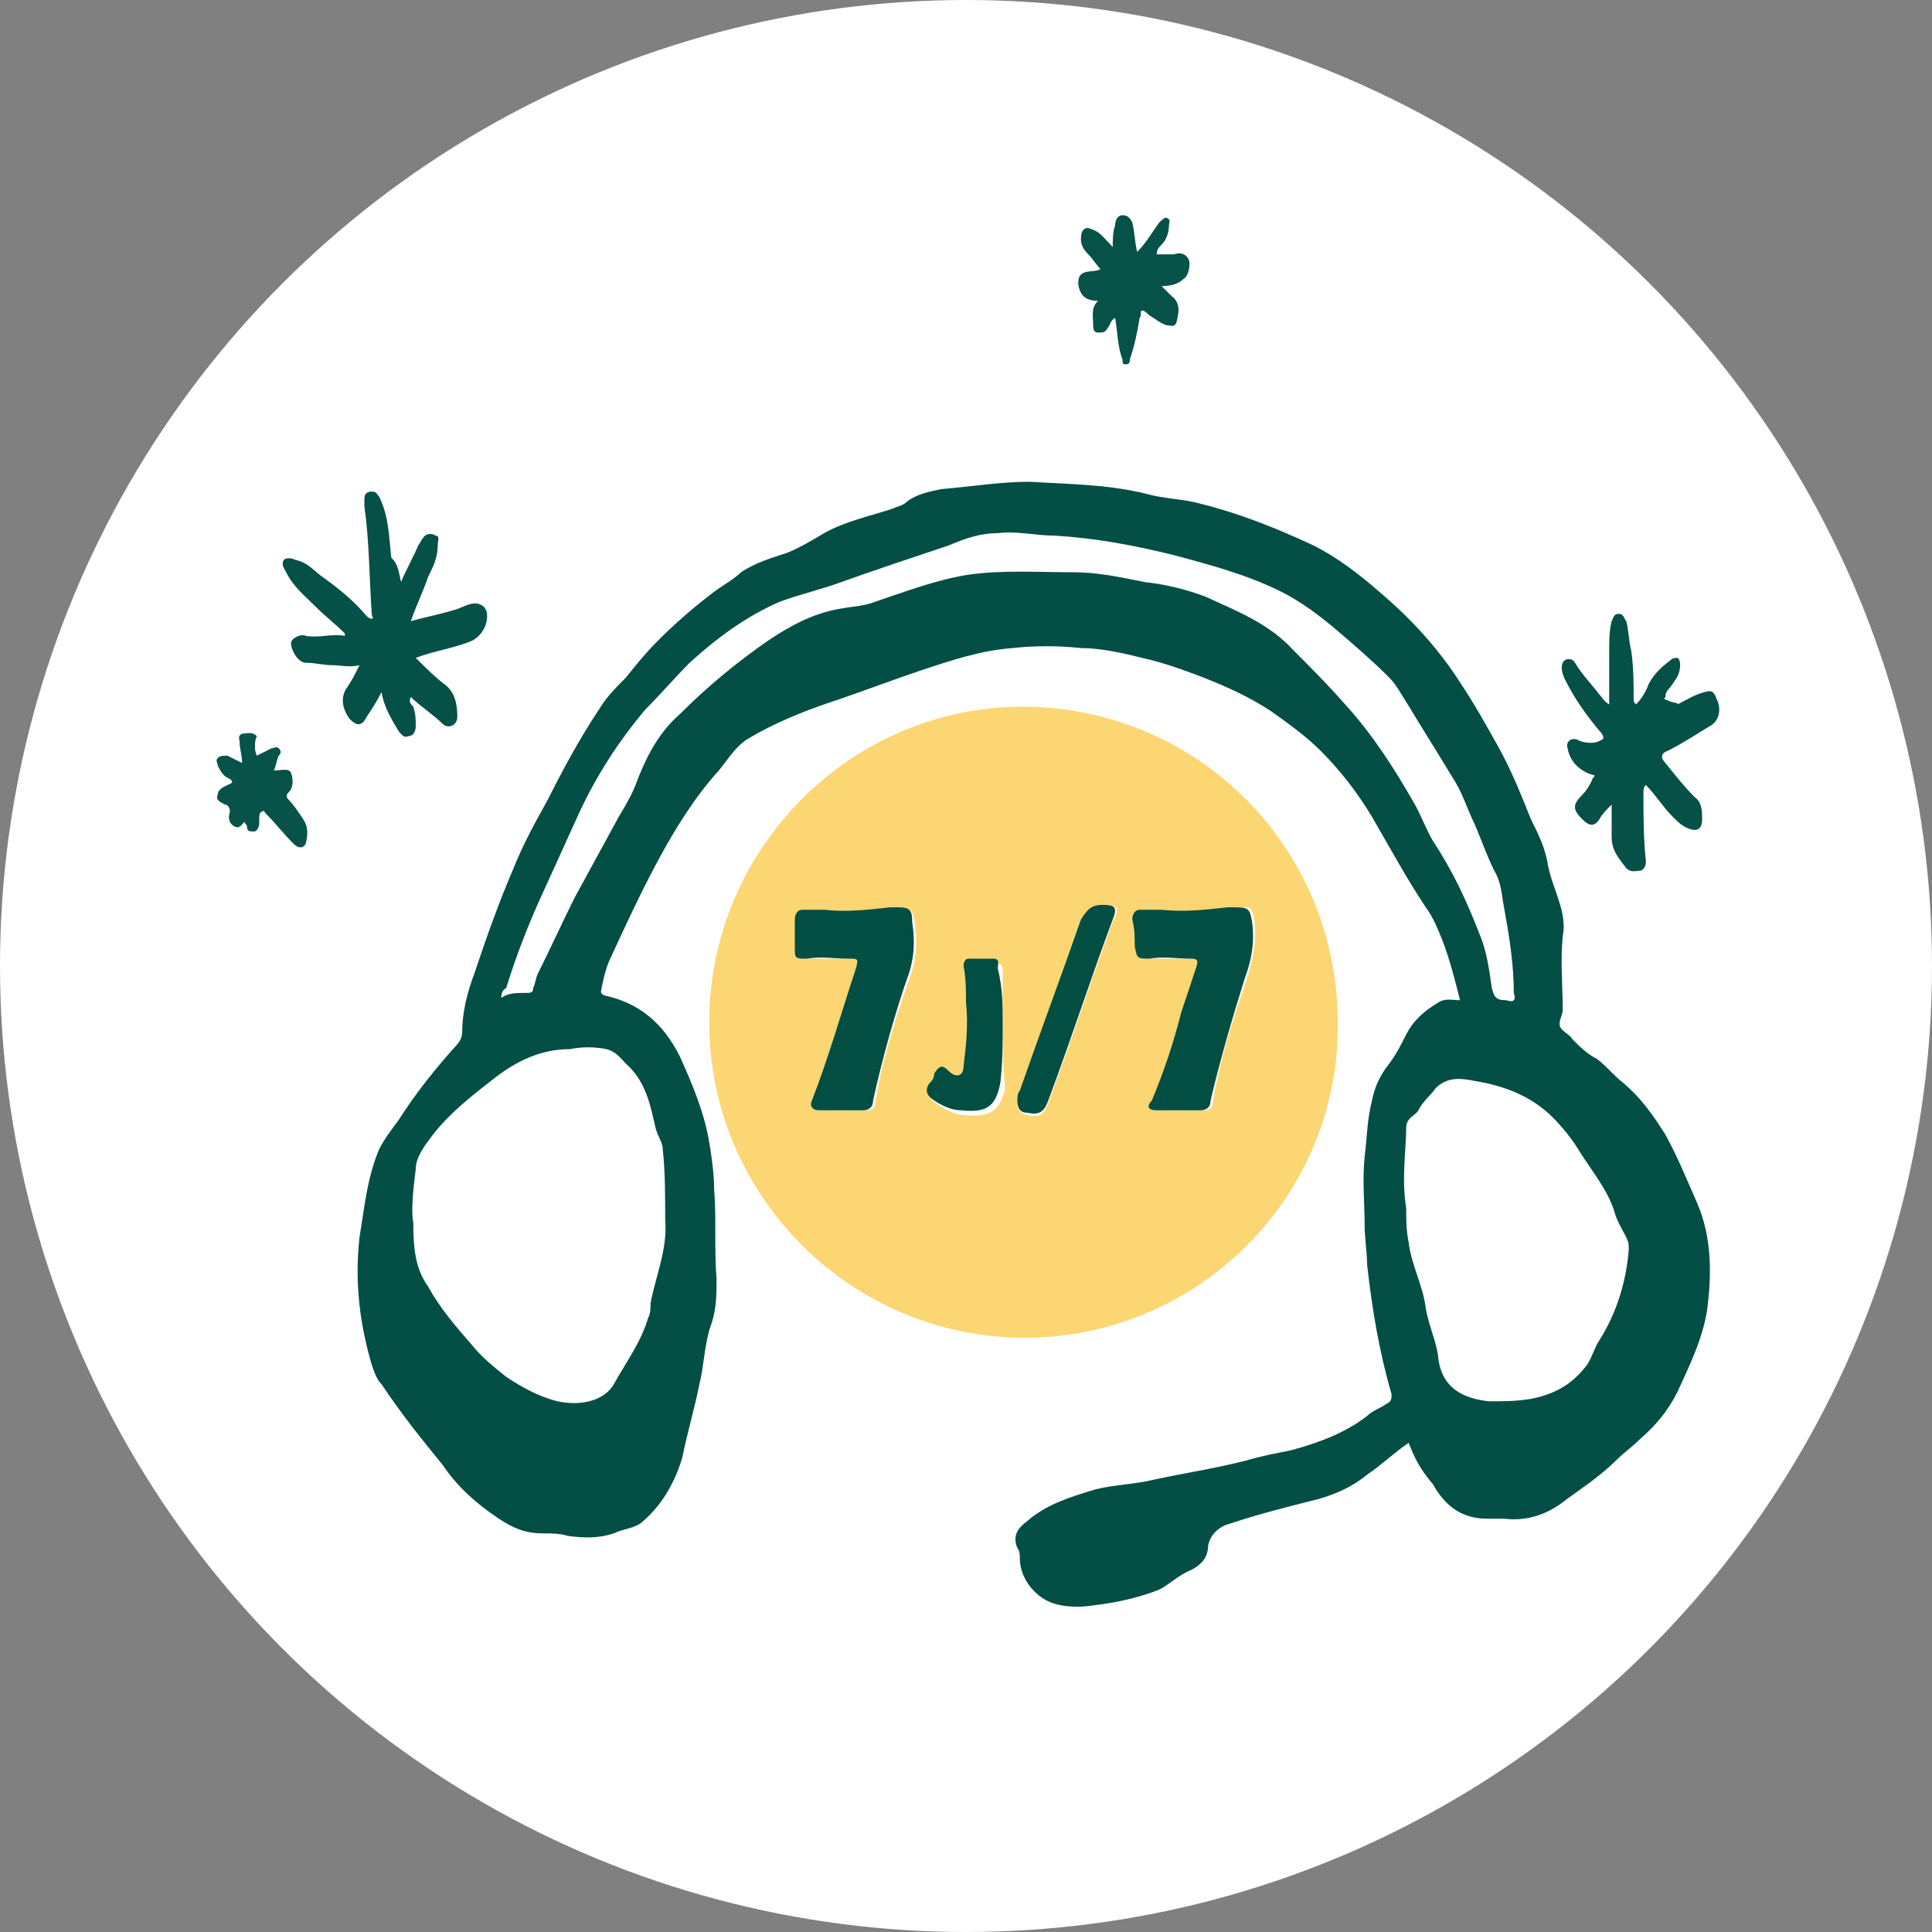
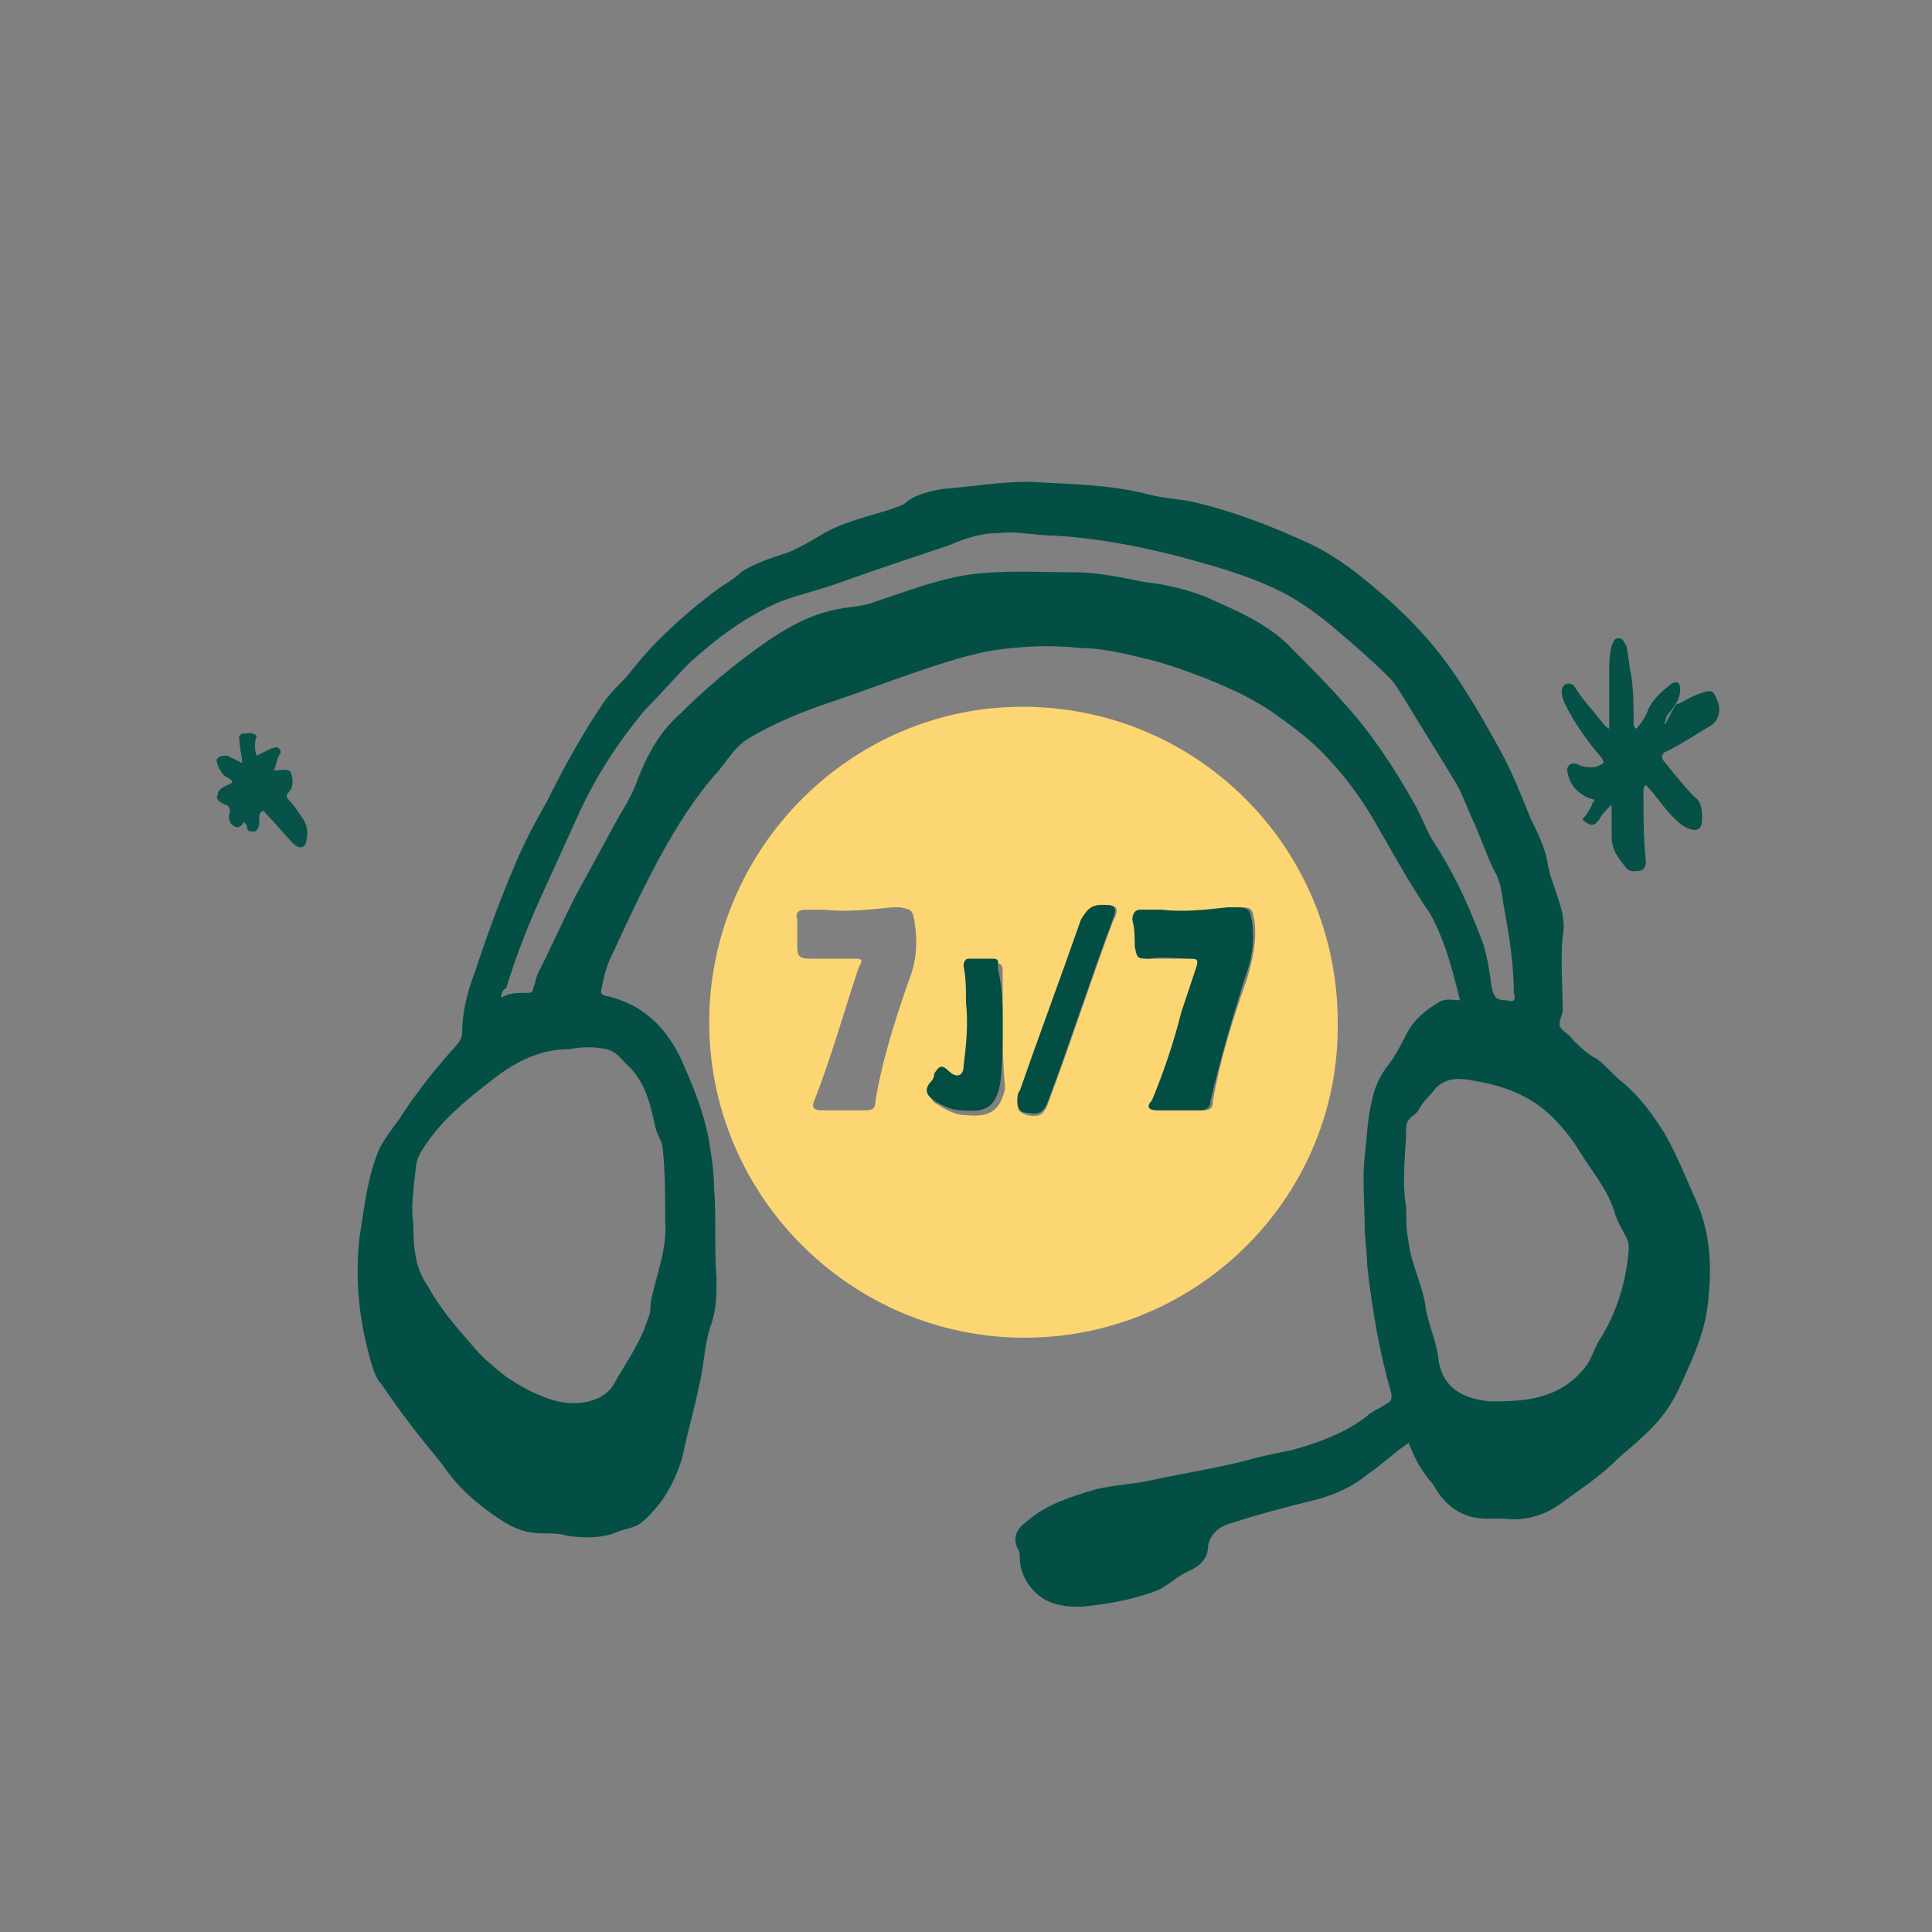
<svg xmlns="http://www.w3.org/2000/svg" version="1.1" id="Calque_1" x="0px" y="0px" viewBox="0 0 79 79" style="enable-background:new 0 0 79 79;" xml:space="preserve">
  <rect x="0" y="0" width="79" height="79" fill="#808080" stroke="none" />
  <style type="text/css">
	.st0{fill:#FFFFFF;}
	.st1{fill:#034F45;}
	.st2{fill:#FCD672;}
	.st3{fill:#065147;}
	.st4{fill:#055047;}
	.st5{fill:#075248;}
	.st6{fill:#085349;}
	.st7{fill:#024E43;}
	.st8{fill:#034E43;}
</style>
-   <circle class="st0" cx="39.5" cy="39.5" r="39.5" />
  <g>
    <path class="st1" d="M57.6,59c-0.6,0.4-1.1,0.9-1.7,1.3c-0.6,0.5-1.3,0.8-2,1c-1.2,0.3-2.4,0.6-3.6,1c-0.4,0.1-0.8,0.4-0.9,0.9   c0,0.5-0.3,0.8-0.7,1c-0.5,0.2-0.9,0.6-1.3,0.8c-1,0.4-2.1,0.6-3.2,0.7c-0.3,0-0.6,0-1-0.1c-0.8-0.2-1.5-1-1.5-1.9   c0-0.1,0-0.3-0.1-0.4c-0.2-0.5,0-0.8,0.4-1.1c0.8-0.7,1.8-1,2.8-1.3c0.8-0.2,1.6-0.2,2.4-0.4c1.4-0.3,2.8-0.5,4.2-0.9   c0.4-0.1,0.9-0.2,1.4-0.3c1.1-0.3,2.2-0.7,3.1-1.4c0.2-0.2,0.5-0.3,0.8-0.5c0.2-0.1,0.2-0.2,0.2-0.4c-0.5-1.7-0.8-3.5-1-5.3   c0-0.5-0.1-1.1-0.1-1.6c0-0.9-0.1-1.8,0-2.8c0.1-0.8,0.1-1.5,0.3-2.3c0.1-0.5,0.3-1,0.7-1.5c0.3-0.4,0.5-0.8,0.7-1.2   c0.3-0.6,0.8-1,1.3-1.3c0.3-0.2,0.6-0.1,0.9-0.1c-0.2-0.8-0.4-1.6-0.7-2.4c-0.2-0.5-0.4-1-0.7-1.4c-0.8-1.2-1.5-2.5-2.2-3.7   c-0.6-1-1.3-1.9-2.1-2.7c-0.6-0.6-1.3-1.1-2-1.6c-0.9-0.6-1.8-1-2.8-1.4c-0.8-0.3-1.6-0.6-2.5-0.8c-0.8-0.2-1.7-0.4-2.5-0.4   c-0.9-0.1-1.9-0.1-2.8,0c-1.3,0.1-2.5,0.5-3.7,0.9c-1.2,0.4-2.5,0.9-3.7,1.3c-1.2,0.4-2.4,0.9-3.4,1.5c-0.5,0.3-0.8,0.8-1.2,1.3   c-1,1.1-1.8,2.4-2.5,3.7c-0.7,1.3-1.3,2.6-1.9,3.9c-0.2,0.4-0.3,0.8-0.4,1.3c0,0.1-0.1,0.2,0.1,0.3c1.4,0.3,2.4,1.1,3.1,2.5   c0.5,1.1,1,2.3,1.2,3.5c0.1,0.6,0.2,1.3,0.2,1.9c0.1,1.2,0,2.5,0.1,3.7c0,0.6,0,1.2-0.2,1.8c-0.3,0.8-0.3,1.7-0.5,2.5   c-0.2,1-0.5,2-0.7,3c-0.3,1-0.8,1.9-1.6,2.6c-0.3,0.3-0.8,0.3-1.2,0.5c-0.6,0.2-1.2,0.2-1.9,0.1c-0.3-0.1-0.7-0.1-1-0.1   c-0.7,0-1.2-0.2-1.8-0.6c-0.9-0.6-1.7-1.3-2.3-2.2c-0.9-1.1-1.7-2.1-2.5-3.3c-0.2-0.2-0.3-0.5-0.4-0.8c-0.5-1.7-0.7-3.4-0.5-5.2   c0.2-1.2,0.3-2.4,0.8-3.6c0.2-0.4,0.5-0.8,0.8-1.2c0.7-1.1,1.5-2.1,2.4-3.1c0.1-0.1,0.2-0.3,0.2-0.5c0-0.8,0.2-1.6,0.5-2.4   c0.5-1.5,1-2.9,1.6-4.3c0.4-1,0.9-1.9,1.4-2.8c0.6-1.2,1.3-2.5,2.1-3.7c0.3-0.5,0.7-0.9,1.1-1.3c0.4-0.5,0.8-1,1.3-1.5   c0.7-0.7,1.5-1.4,2.3-2c0.4-0.3,0.8-0.5,1.1-0.8c0.6-0.4,1.3-0.6,1.9-0.8c0.5-0.2,1-0.5,1.5-0.8c0.9-0.5,1.9-0.7,2.8-1   c0.2-0.1,0.4-0.1,0.6-0.3c0.4-0.3,0.9-0.4,1.4-0.5c1.2-0.1,2.4-0.3,3.6-0.3c1.6,0.1,3.2,0.1,4.8,0.5c0.7,0.2,1.5,0.2,2.2,0.4   c1.6,0.4,3.1,1,4.6,1.7c1,0.5,1.9,1.2,2.7,1.9c1.3,1.1,2.4,2.3,3.3,3.7c0.6,0.9,1.1,1.8,1.6,2.7c0.5,0.9,0.9,1.9,1.3,2.9   c0.3,0.6,0.6,1.2,0.7,1.9c0.2,1,0.8,1.9,0.6,2.9c-0.1,1,0,2,0,3c0,0.2-0.2,0.5-0.1,0.7c0.1,0.2,0.4,0.3,0.5,0.5   c0.3,0.3,0.6,0.6,1,0.8c0.4,0.3,0.7,0.7,1.1,1c0.7,0.6,1.2,1.3,1.7,2.1c0.5,0.9,0.9,1.9,1.3,2.8c0.6,1.4,0.6,2.9,0.4,4.4   c-0.2,1.2-0.7,2.2-1.2,3.3c-0.4,0.8-0.9,1.4-1.6,2c-0.3,0.3-0.6,0.5-0.9,0.8c-0.7,0.7-1.5,1.2-2.3,1.8c-0.7,0.5-1.5,0.7-2.3,0.6   c-0.2,0-0.5,0-0.7,0c-1,0-1.7-0.5-2.2-1.4C58,60,57.8,59.5,57.6,59L57.6,59z M16.9,50c0,1.1,0.1,1.9,0.6,2.6   c0.5,0.9,1.1,1.6,1.8,2.4c0.4,0.5,0.9,0.9,1.4,1.3c0.6,0.4,1.3,0.8,2.1,1c0.9,0.2,1.9,0,2.3-0.7c0.5-0.9,1.1-1.7,1.4-2.7   c0.1-0.2,0.1-0.4,0.1-0.6c0.2-1.1,0.7-2.2,0.6-3.4c0-1,0-2-0.1-2.9c0-0.3-0.2-0.5-0.3-0.9c-0.2-0.9-0.4-1.9-1.2-2.6   c-0.2-0.2-0.4-0.5-0.8-0.6c-0.5-0.1-1-0.1-1.5,0c-1.2,0-2.2,0.5-3.1,1.2c-0.9,0.7-1.8,1.4-2.5,2.3c-0.3,0.4-0.7,0.9-0.7,1.4   C16.9,48.6,16.8,49.5,16.9,50z M57.5,49.4c0,0.5,0,0.9,0.1,1.4c0.1,0.9,0.6,1.8,0.7,2.7c0.1,0.6,0.4,1.3,0.5,1.9   c0.1,1.4,1.1,1.8,2.1,1.9c0.6,0,1.1,0,1.7-0.1c1-0.2,1.7-0.6,2.3-1.4c0.2-0.3,0.3-0.7,0.5-1c0.7-1.1,1.1-2.4,1.2-3.7   c0-0.2,0-0.3-0.1-0.5c-0.2-0.4-0.4-0.7-0.5-1.1c-0.3-0.9-0.9-1.6-1.4-2.4c-0.3-0.5-0.7-1-1.1-1.4c-0.9-0.9-2-1.3-3.2-1.5   c-0.5-0.1-1.1-0.2-1.6,0.3c-0.2,0.3-0.5,0.5-0.7,0.9c-0.1,0.2-0.5,0.3-0.5,0.7C57.5,47,57.3,48.2,57.5,49.4L57.5,49.4z M20.5,40.8   c0.3-0.2,0.6-0.2,1-0.2c0.2,0,0.3,0,0.3-0.2c0.1-0.2,0.1-0.4,0.2-0.6c0.5-1,1-2.1,1.5-3.1c0.6-1.1,1.2-2.2,1.8-3.3   c0.3-0.5,0.6-1,0.8-1.6c0.4-1,0.9-1.9,1.7-2.6c1.1-1.1,2.3-2.1,3.6-3c0.9-0.6,1.8-1.1,2.9-1.3c0.5-0.1,1-0.1,1.5-0.3   c1.2-0.4,2.5-0.9,3.8-1.1c1.4-0.2,2.8-0.1,4.3-0.1c1,0,1.9,0.2,2.9,0.4c0.9,0.1,1.7,0.3,2.5,0.6c1.3,0.6,2.6,1.1,3.6,2.2   c0.7,0.7,1.4,1.4,2.1,2.2c1.1,1.2,2,2.6,2.8,4c0.3,0.5,0.5,1.1,0.8,1.6c0.8,1.2,1.4,2.5,1.9,3.8c0.3,0.7,0.4,1.5,0.5,2.2   c0.1,0.4,0.2,0.5,0.6,0.5c0.3,0.1,0.4,0,0.3-0.3c0-1.2-0.2-2.4-0.4-3.5c-0.1-0.5-0.1-1-0.4-1.5c-0.3-0.6-0.5-1.2-0.8-1.9   c-0.3-0.6-0.5-1.3-0.9-1.9c-0.6-1-1.3-2.1-1.9-3.1c-0.2-0.3-0.4-0.7-0.7-1c-0.7-0.7-1.4-1.3-2.1-1.9c-0.7-0.6-1.5-1.2-2.3-1.6   c-1.4-0.7-2.9-1.1-4.4-1.5c-1.6-0.4-3.2-0.7-4.9-0.8c-0.8,0-1.5-0.2-2.3-0.1c-0.7,0-1.3,0.2-2,0.5c-1.5,0.5-3,1-4.4,1.5   c-0.8,0.3-1.7,0.5-2.5,0.8c-1.4,0.6-2.6,1.5-3.7,2.5c-0.6,0.6-1.2,1.3-1.8,1.9c-1.1,1.3-2,2.7-2.7,4.2c-0.5,1.1-1,2.2-1.5,3.3   c-0.6,1.3-1.1,2.6-1.5,3.9C20.5,40.5,20.5,40.7,20.5,40.8L20.5,40.8z" />
    <path class="st2" d="M41.9,54.7c-7.1,0-12.9-5.8-12.9-12.9c0-7.1,5.8-12.9,12.8-12.9c7.2,0,12.9,5.8,12.9,12.9   C54.8,48.9,49,54.7,41.9,54.7z M47.5,37.2c-0.3,0-0.5,0-0.8,0c-0.2,0-0.3,0.1-0.3,0.4c0,0.4,0,0.7,0.1,1.1c0,0.5,0.1,0.5,0.6,0.5   c0.6,0,1.1,0,1.7,0c0.3,0,0.4,0.1,0.2,0.4c-0.2,0.6-0.4,1.2-0.6,1.8c-0.4,1.2-0.8,2.4-1.2,3.6c-0.1,0.3-0.1,0.4,0.2,0.4   c0.6,0,1.2,0,1.8,0c0.3,0,0.4-0.1,0.4-0.4c0.3-1.7,0.8-3.3,1.4-5c0.2-0.7,0.4-1.5,0.3-2.3c-0.1-0.6-0.1-0.6-0.7-0.6   c-0.1,0-0.2,0-0.3,0C49.3,37.2,48.4,37.4,47.5,37.2L47.5,37.2z M33.7,37.2c-0.3,0-0.5,0-0.8,0c-0.2,0-0.4,0.1-0.3,0.4   c0,0.4,0,0.8,0,1.1c0,0.4,0.1,0.5,0.5,0.5c0.6,0,1.1,0,1.7,0c0.5,0,0.5,0,0.3,0.4c-0.6,1.8-1.1,3.6-1.8,5.4   c-0.1,0.2-0.1,0.4,0.3,0.4c0.6,0,1.2,0,1.8,0c0.3,0,0.4-0.1,0.4-0.4c0.3-1.8,0.9-3.6,1.5-5.3c0.2-0.7,0.2-1.3,0.1-2   c-0.1-0.5-0.1-0.5-0.6-0.6c-0.1,0-0.2,0-0.3,0C35.5,37.2,34.6,37.3,33.7,37.2L33.7,37.2z M45.1,37c-0.5,0-0.7,0.2-0.9,0.7   c-0.8,2.3-1.7,4.7-2.5,7c0,0.1-0.1,0.2-0.1,0.4c0,0.3,0.1,0.4,0.4,0.5c0.5,0.1,0.7,0,0.9-0.6c0.9-2.4,1.7-4.9,2.6-7.3   C45.8,37.1,45.7,37,45.1,37L45.1,37z M41,41.8c0-0.7,0-1.3,0-2c0-0.2,0-0.4-0.2-0.4c-0.3,0-0.7,0-1,0c-0.2,0-0.3,0.1-0.2,0.3   c0.1,0.5,0,1,0.1,1.5c0.1,0.9,0,1.7-0.1,2.6c-0.1,0.4-0.3,0.5-0.6,0.2c-0.3-0.3-0.5-0.2-0.6,0.1c-0.1,0.1-0.2,0.2-0.2,0.4   c-0.2,0.3-0.2,0.5,0.2,0.7c0.3,0.2,0.7,0.4,1.1,0.4c1,0.1,1.4-0.2,1.6-1.1C41,43.5,41,42.6,41,41.8L41,41.8z" />
-     <path class="st3" d="M16.4,23.8c0.2-0.5,0.5-1,0.7-1.5c0.1-0.1,0.1-0.2,0.2-0.3c0.1-0.2,0.4-0.2,0.5-0.1c0.2,0,0.1,0.2,0.1,0.4   c0,0.5-0.2,0.9-0.4,1.3c-0.2,0.6-0.5,1.2-0.7,1.8c0.7-0.2,1.3-0.3,1.9-0.5c0.3-0.1,0.6-0.3,0.9-0.2c0.2,0.1,0.2,0.1,0.3,0.3   c0.1,0.5-0.2,1-0.6,1.2c-0.7,0.3-1.5,0.4-2.3,0.7c0.4,0.4,0.8,0.8,1.2,1.1c0.4,0.3,0.5,0.8,0.5,1.3c0,0.4-0.4,0.5-0.6,0.3   c-0.4-0.4-0.9-0.7-1.3-1.1c-0.1,0.2,0,0.3,0.1,0.4c0.1,0.3,0.1,0.5,0.1,0.8c0,0.2-0.1,0.4-0.3,0.4c-0.2,0.1-0.3-0.1-0.4-0.2   c-0.3-0.5-0.6-1-0.7-1.6c-0.2,0.4-0.4,0.7-0.6,1c-0.2,0.4-0.4,0.4-0.7,0.1c-0.3-0.4-0.4-0.9-0.1-1.3c0.2-0.3,0.3-0.5,0.5-0.9   c-0.4,0.1-0.8,0-1.1,0c-0.4,0-0.7-0.1-1.1-0.1c-0.3,0-0.6-0.5-0.6-0.8c0-0.2,0.4-0.4,0.6-0.3c0.5,0.1,1.1-0.1,1.6,0   c0,0,0-0.1,0-0.1c-0.4-0.4-0.8-0.7-1.2-1.1c-0.4-0.4-0.9-0.8-1.2-1.4c-0.1-0.2-0.2-0.3-0.1-0.5c0.1-0.1,0.3-0.1,0.5,0   c0.5,0.1,0.8,0.5,1.1,0.7c0.7,0.5,1.3,1,1.8,1.6c0,0,0.1,0.1,0.2,0.1c0.1,0,0-0.1,0-0.2c-0.1-1.5-0.1-3-0.3-4.4c0-0.1,0-0.2,0-0.3   c0-0.2,0.1-0.3,0.3-0.3c0.2,0,0.2,0.1,0.3,0.2c0.4,0.8,0.4,1.6,0.5,2.5C16.3,23.1,16.3,23.4,16.4,23.8   C16.4,23.8,16.4,23.8,16.4,23.8L16.4,23.8z" />
-     <path class="st4" d="M68.6,28.8c0.4-0.2,0.7-0.4,1.1-0.5c0.3-0.1,0.4,0,0.5,0.3c0.2,0.4,0.1,0.9-0.3,1.1c-0.5,0.3-1.1,0.7-1.7,1   c-0.3,0.1-0.3,0.3-0.1,0.5c0.4,0.5,0.8,1,1.2,1.4c0.3,0.2,0.3,0.6,0.3,0.9c0,0.4-0.2,0.5-0.5,0.4c-0.3-0.1-0.5-0.3-0.7-0.5   c-0.4-0.4-0.7-0.9-1.1-1.3c-0.1,0.1-0.1,0.2-0.1,0.3c0,0.9,0,1.9,0.1,2.8c0,0.1,0,0.3-0.2,0.4c-0.2,0-0.4,0.1-0.6-0.1   c-0.3-0.4-0.6-0.7-0.6-1.3c0-0.4,0-0.8,0-1.3c-0.2,0.2-0.4,0.4-0.5,0.6c-0.2,0.3-0.4,0.3-0.7,0c-0.4-0.4-0.4-0.6,0-1   c0.2-0.2,0.3-0.4,0.4-0.6c0-0.1,0.1-0.1,0.1-0.2c-0.5-0.1-1-0.5-1.1-1.1c-0.1-0.3,0.2-0.5,0.5-0.3c0.3,0.1,0.6,0.1,0.8,0   c0.2-0.1,0.2-0.1,0.1-0.3c-0.6-0.7-1.1-1.4-1.5-2.2c-0.1-0.2-0.2-0.5-0.1-0.7c0.1-0.2,0.4-0.2,0.5,0c0.3,0.5,0.7,0.9,1,1.3   c0.1,0.1,0.2,0.3,0.4,0.4c0-0.7,0-1.4,0-2.2c0-0.4,0-0.8,0.1-1.2c0.1-0.2,0.1-0.3,0.3-0.3c0.2,0,0.2,0.2,0.3,0.3   c0.1,0.4,0.1,0.8,0.2,1.2c0.1,0.7,0.1,1.3,0.1,2c0,0.1,0,0.1,0.1,0.2c0.2-0.2,0.4-0.5,0.5-0.8c0.2-0.4,0.5-0.7,0.9-1   c0.1-0.1,0.2-0.1,0.3-0.1c0.1,0.1,0.1,0.2,0.1,0.3c0,0.4-0.2,0.6-0.4,0.9c-0.1,0.1-0.2,0.2-0.2,0.4c0,0-0.1,0.1,0,0.1   C68.5,28.8,68.6,28.7,68.6,28.8L68.6,28.8z" />
-     <path class="st5" d="M44.9,12.3c-0.5,0-0.7-0.2-0.8-0.6C44,10.9,44.7,11.2,45,11c-0.2-0.2-0.3-0.4-0.5-0.6   c-0.2-0.2-0.3-0.4-0.3-0.6c0-0.1,0-0.3,0.1-0.4c0.1-0.1,0.2-0.1,0.4,0c0.3,0.1,0.5,0.4,0.8,0.7c0-0.3,0-0.6,0.1-0.9   c0-0.2,0.1-0.4,0.3-0.4c0.2,0,0.3,0.1,0.4,0.3c0.1,0.4,0.1,0.8,0.2,1.2c0.4-0.4,0.6-0.8,0.9-1.2c0.1-0.1,0.2-0.2,0.3-0.2   c0.2,0.1,0.1,0.2,0.1,0.3c0,0.3-0.1,0.6-0.3,0.8c-0.1,0.1-0.2,0.2-0.2,0.4c0.2,0,0.5,0,0.7,0c0.3-0.1,0.5,0,0.6,0.2   c0.1,0.2,0,0.7-0.2,0.8c-0.2,0.2-0.5,0.3-0.9,0.3c0.2,0.2,0.3,0.3,0.4,0.4c0.4,0.3,0.3,0.7,0.2,1.1c-0.1,0.2-0.2,0.1-0.4,0.1   c-0.3-0.1-0.5-0.3-0.7-0.4c-0.1-0.1-0.2-0.2-0.3-0.2c-0.1,0,0,0.2-0.1,0.3c-0.1,0.6-0.2,1.1-0.4,1.7c0,0.1,0,0.2-0.2,0.2   c-0.1,0-0.1-0.1-0.1-0.2c-0.2-0.5-0.2-1.1-0.3-1.7c-0.2,0.1-0.2,0.3-0.3,0.4c-0.1,0.2-0.2,0.2-0.4,0.2c-0.2,0-0.2-0.2-0.2-0.3   C44.7,12.9,44.6,12.6,44.9,12.3z" />
+     <path class="st4" d="M68.6,28.8c0.4-0.2,0.7-0.4,1.1-0.5c0.3-0.1,0.4,0,0.5,0.3c0.2,0.4,0.1,0.9-0.3,1.1c-0.5,0.3-1.1,0.7-1.7,1   c-0.3,0.1-0.3,0.3-0.1,0.5c0.4,0.5,0.8,1,1.2,1.4c0.3,0.2,0.3,0.6,0.3,0.9c0,0.4-0.2,0.5-0.5,0.4c-0.3-0.1-0.5-0.3-0.7-0.5   c-0.4-0.4-0.7-0.9-1.1-1.3c-0.1,0.1-0.1,0.2-0.1,0.3c0,0.9,0,1.9,0.1,2.8c0,0.1,0,0.3-0.2,0.4c-0.2,0-0.4,0.1-0.6-0.1   c-0.3-0.4-0.6-0.7-0.6-1.3c0-0.4,0-0.8,0-1.3c-0.2,0.2-0.4,0.4-0.5,0.6c-0.2,0.3-0.4,0.3-0.7,0c0.2-0.2,0.3-0.4,0.4-0.6c0-0.1,0.1-0.1,0.1-0.2c-0.5-0.1-1-0.5-1.1-1.1c-0.1-0.3,0.2-0.5,0.5-0.3c0.3,0.1,0.6,0.1,0.8,0   c0.2-0.1,0.2-0.1,0.1-0.3c-0.6-0.7-1.1-1.4-1.5-2.2c-0.1-0.2-0.2-0.5-0.1-0.7c0.1-0.2,0.4-0.2,0.5,0c0.3,0.5,0.7,0.9,1,1.3   c0.1,0.1,0.2,0.3,0.4,0.4c0-0.7,0-1.4,0-2.2c0-0.4,0-0.8,0.1-1.2c0.1-0.2,0.1-0.3,0.3-0.3c0.2,0,0.2,0.2,0.3,0.3   c0.1,0.4,0.1,0.8,0.2,1.2c0.1,0.7,0.1,1.3,0.1,2c0,0.1,0,0.1,0.1,0.2c0.2-0.2,0.4-0.5,0.5-0.8c0.2-0.4,0.5-0.7,0.9-1   c0.1-0.1,0.2-0.1,0.3-0.1c0.1,0.1,0.1,0.2,0.1,0.3c0,0.4-0.2,0.6-0.4,0.9c-0.1,0.1-0.2,0.2-0.2,0.4c0,0-0.1,0.1,0,0.1   C68.5,28.8,68.6,28.7,68.6,28.8L68.6,28.8z" />
    <path class="st6" d="M10.5,30.9c0.2-0.1,0.4-0.2,0.6-0.3c0.1,0,0.2-0.1,0.3,0c0.1,0.1,0.1,0.2,0,0.3c-0.1,0.2-0.1,0.4-0.2,0.6   c0.1,0,0.1,0,0.1,0c0.2,0,0.5-0.1,0.6,0.1c0.1,0.3,0.1,0.6-0.1,0.8c-0.1,0.1-0.1,0.2,0,0.3c0.2,0.2,0.4,0.5,0.6,0.8   c0.2,0.3,0.2,0.6,0.1,1c-0.1,0.2-0.3,0.2-0.5,0c-0.4-0.4-0.7-0.8-1.1-1.2c-0.1-0.1-0.1-0.2-0.2-0.1c-0.1,0-0.1,0.2-0.1,0.3   c0,0.1,0,0.1,0,0.2c0,0.1-0.1,0.3-0.2,0.3c-0.2,0-0.3,0-0.3-0.2c0-0.1-0.1-0.1-0.1-0.2c-0.1,0.1-0.2,0.3-0.4,0.2   c-0.2-0.1-0.3-0.3-0.2-0.6c0-0.2-0.1-0.3-0.2-0.3c-0.2-0.1-0.4-0.2-0.3-0.4c0-0.2,0.2-0.3,0.4-0.4c0.3-0.1,0.2-0.2,0-0.3   c-0.2-0.1-0.3-0.3-0.4-0.5c0-0.1-0.1-0.2,0-0.3c0.1-0.1,0.2-0.1,0.4-0.1c0.2,0.1,0.4,0.2,0.6,0.3c0-0.3-0.1-0.6-0.1-0.8   c0-0.2-0.1-0.3,0.1-0.4c0.2,0,0.4-0.1,0.6,0.1C10.4,30.3,10.4,30.7,10.5,30.9L10.5,30.9z" />
    <path class="st7" d="M47.5,37.2c0.9,0.1,1.8,0,2.7-0.1c0.1,0,0.2,0,0.3,0c0.6,0,0.6,0.1,0.7,0.6c0.1,0.8,0,1.5-0.3,2.3   c-0.5,1.6-1,3.3-1.4,5c0,0.3-0.2,0.4-0.4,0.4c-0.6,0-1.2,0-1.8,0c-0.4,0-0.4-0.2-0.2-0.4c0.5-1.2,0.9-2.4,1.2-3.6   c0.2-0.6,0.4-1.2,0.6-1.8c0.1-0.3,0.1-0.4-0.2-0.4c-0.6,0-1.1-0.1-1.7,0c-0.5,0-0.5,0-0.6-0.5c0-0.4,0-0.7-0.1-1.1   c0-0.2,0.1-0.4,0.3-0.4C47,37.2,47.3,37.2,47.5,37.2L47.5,37.2z" />
-     <path class="st7" d="M33.7,37.2c0.9,0.1,1.8,0,2.7-0.1c0.1,0,0.2,0,0.3,0c0.5,0,0.6,0.1,0.6,0.6c0.1,0.7,0.1,1.3-0.1,2   c-0.6,1.7-1.1,3.5-1.5,5.3c0,0.3-0.2,0.4-0.4,0.4c-0.6,0-1.2,0-1.8,0c-0.3,0-0.4-0.2-0.3-0.4c0.7-1.8,1.2-3.6,1.8-5.4   c0.1-0.4,0.1-0.4-0.3-0.4c-0.6,0-1.1-0.1-1.7,0c-0.5,0-0.5,0-0.5-0.5c0-0.4,0-0.8,0-1.1c0-0.2,0.1-0.4,0.3-0.4   C33.2,37.2,33.5,37.2,33.7,37.2L33.7,37.2z" />
    <path class="st8" d="M45.1,37c0.5,0,0.6,0.1,0.4,0.6c-0.9,2.4-1.7,4.9-2.6,7.3c-0.2,0.6-0.4,0.7-0.9,0.6c-0.3,0-0.4-0.2-0.4-0.5   c0-0.1,0-0.3,0.1-0.4c0.8-2.3,1.7-4.7,2.5-7C44.5,37.1,44.7,37,45.1,37L45.1,37z" />
    <path class="st8" d="M41,41.8c0,0.9,0,1.7-0.1,2.5c-0.2,1-0.6,1.2-1.6,1.1c-0.4,0-0.8-0.2-1.1-0.4c-0.3-0.2-0.4-0.4-0.2-0.7   c0.1-0.1,0.2-0.2,0.2-0.4c0.2-0.3,0.3-0.4,0.6-0.1c0.3,0.3,0.6,0.2,0.6-0.2c0.1-0.8,0.2-1.7,0.1-2.6c0-0.5,0-1-0.1-1.5   c0-0.2,0.1-0.3,0.2-0.3c0.3,0,0.7,0,1,0c0.3,0,0.2,0.2,0.2,0.4C41,40.4,41,41.1,41,41.8L41,41.8z" />
  </g>
</svg>